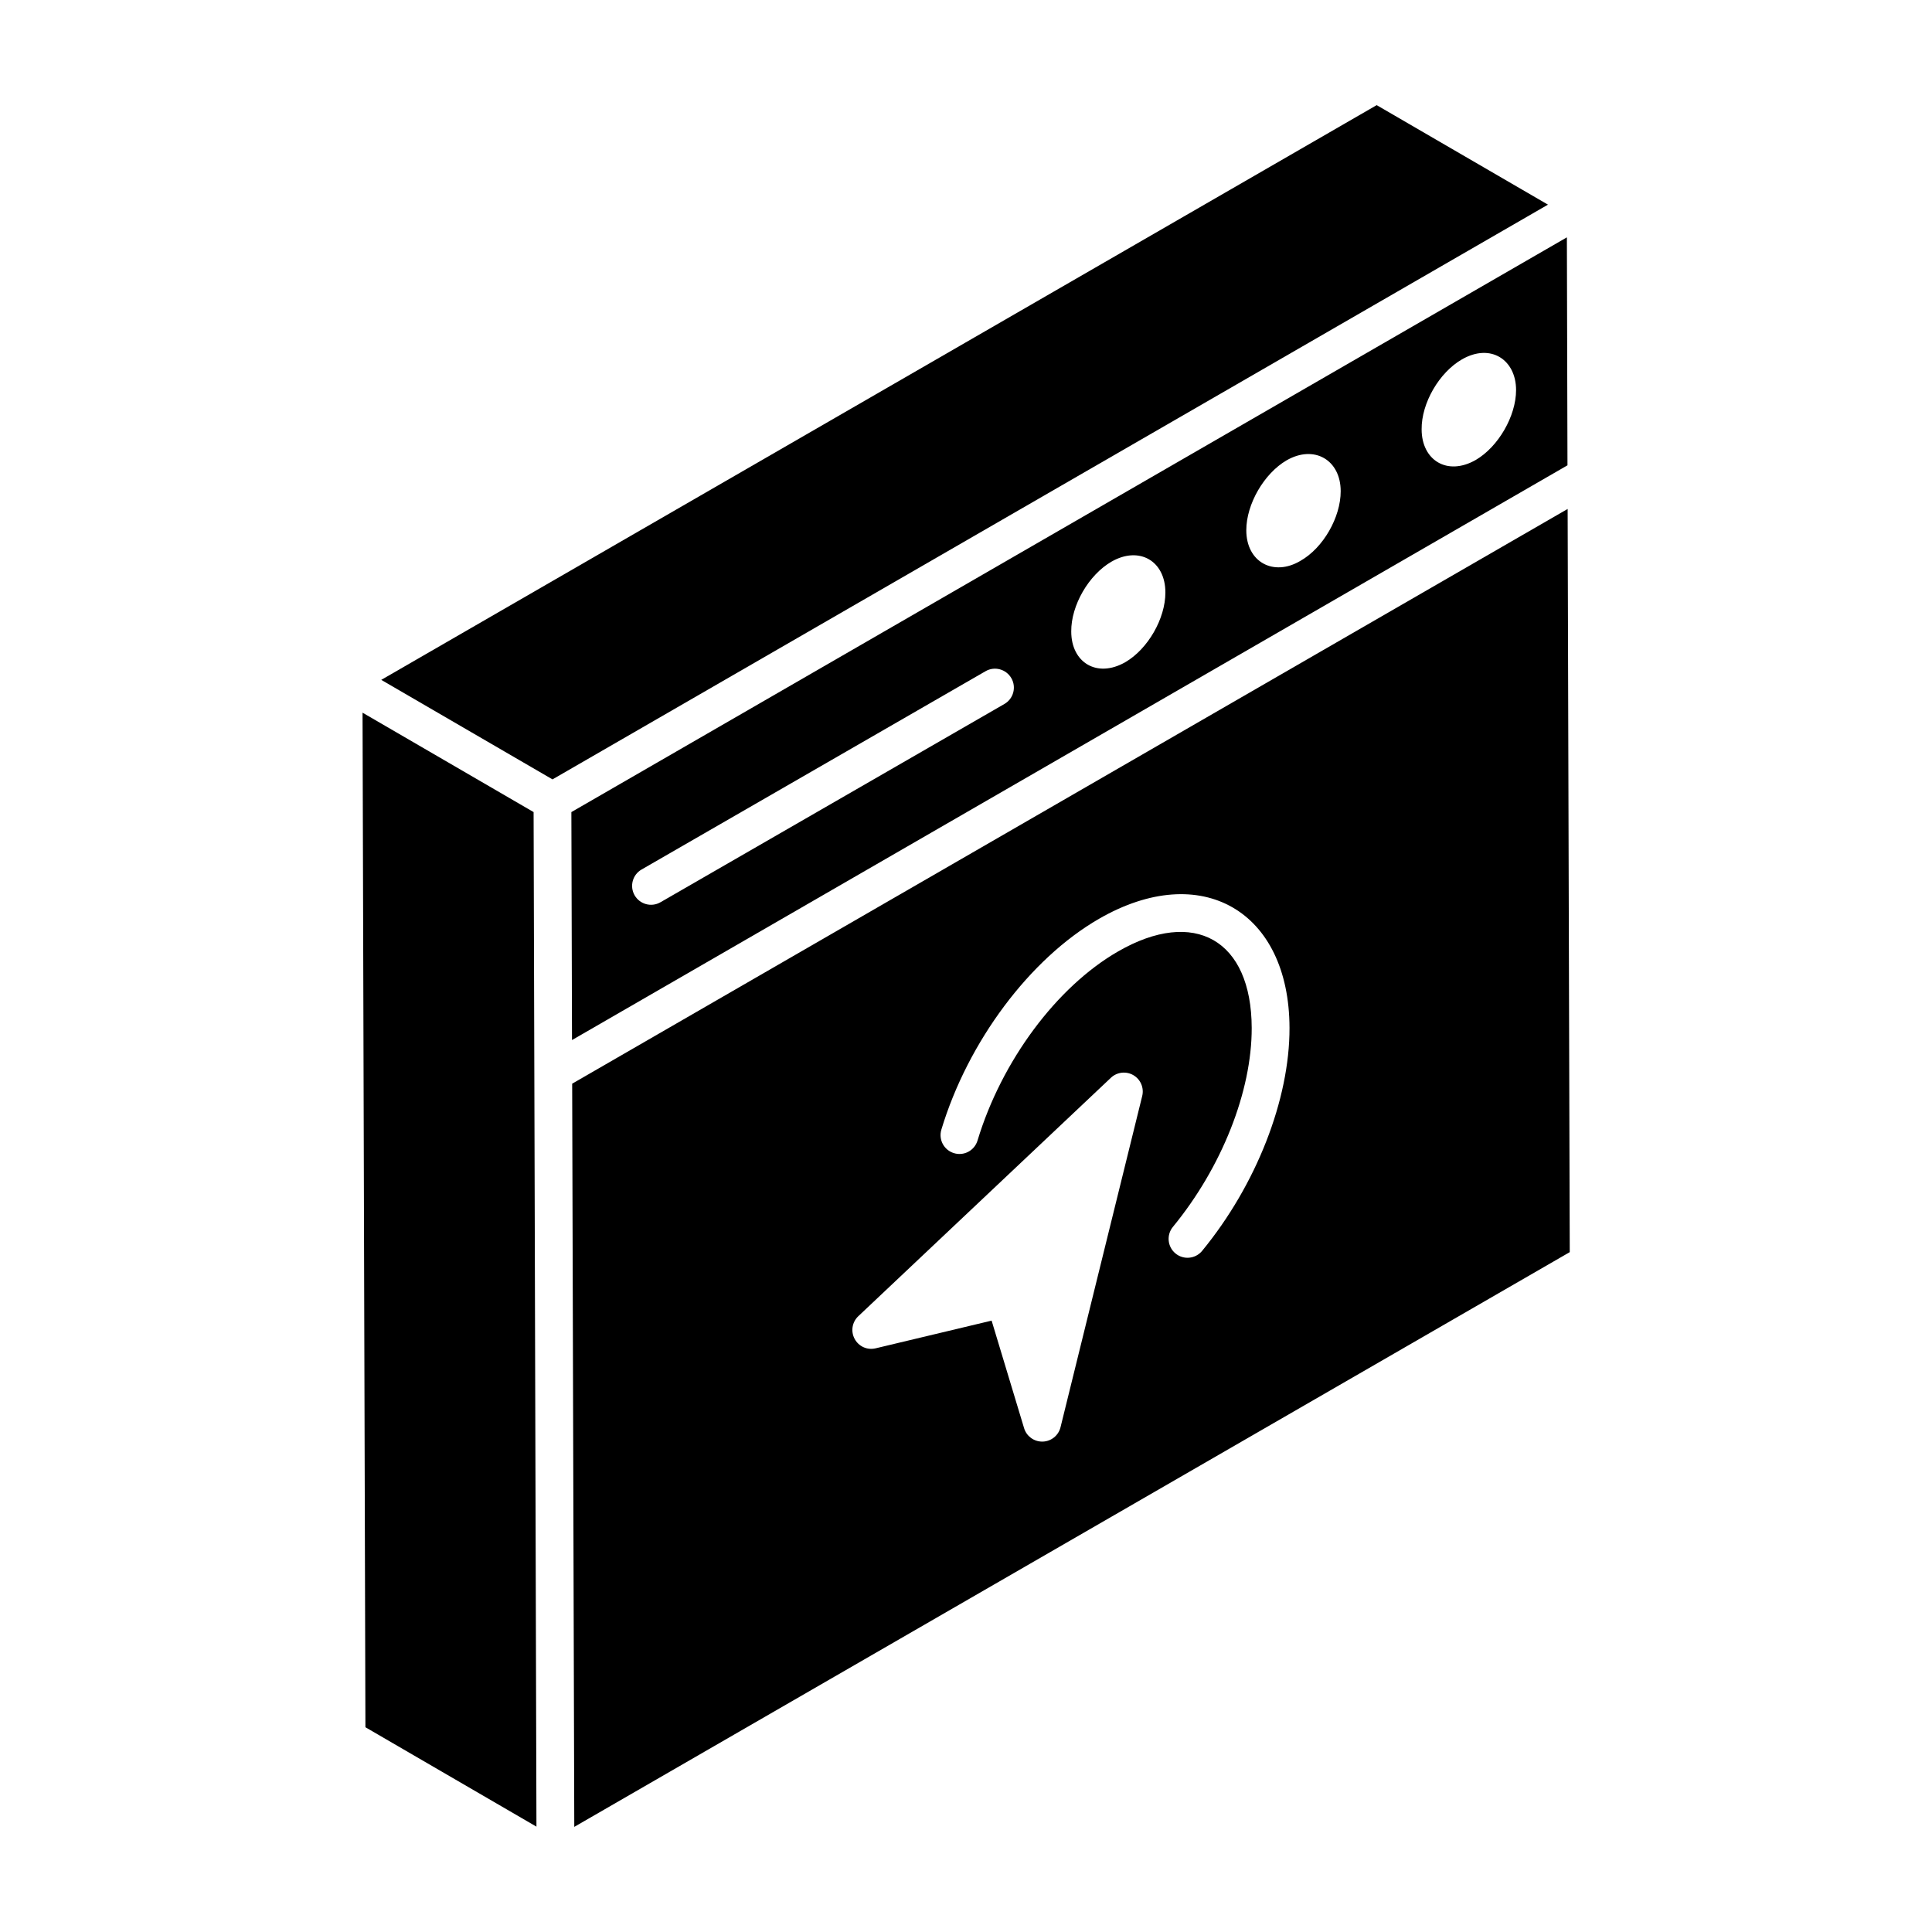
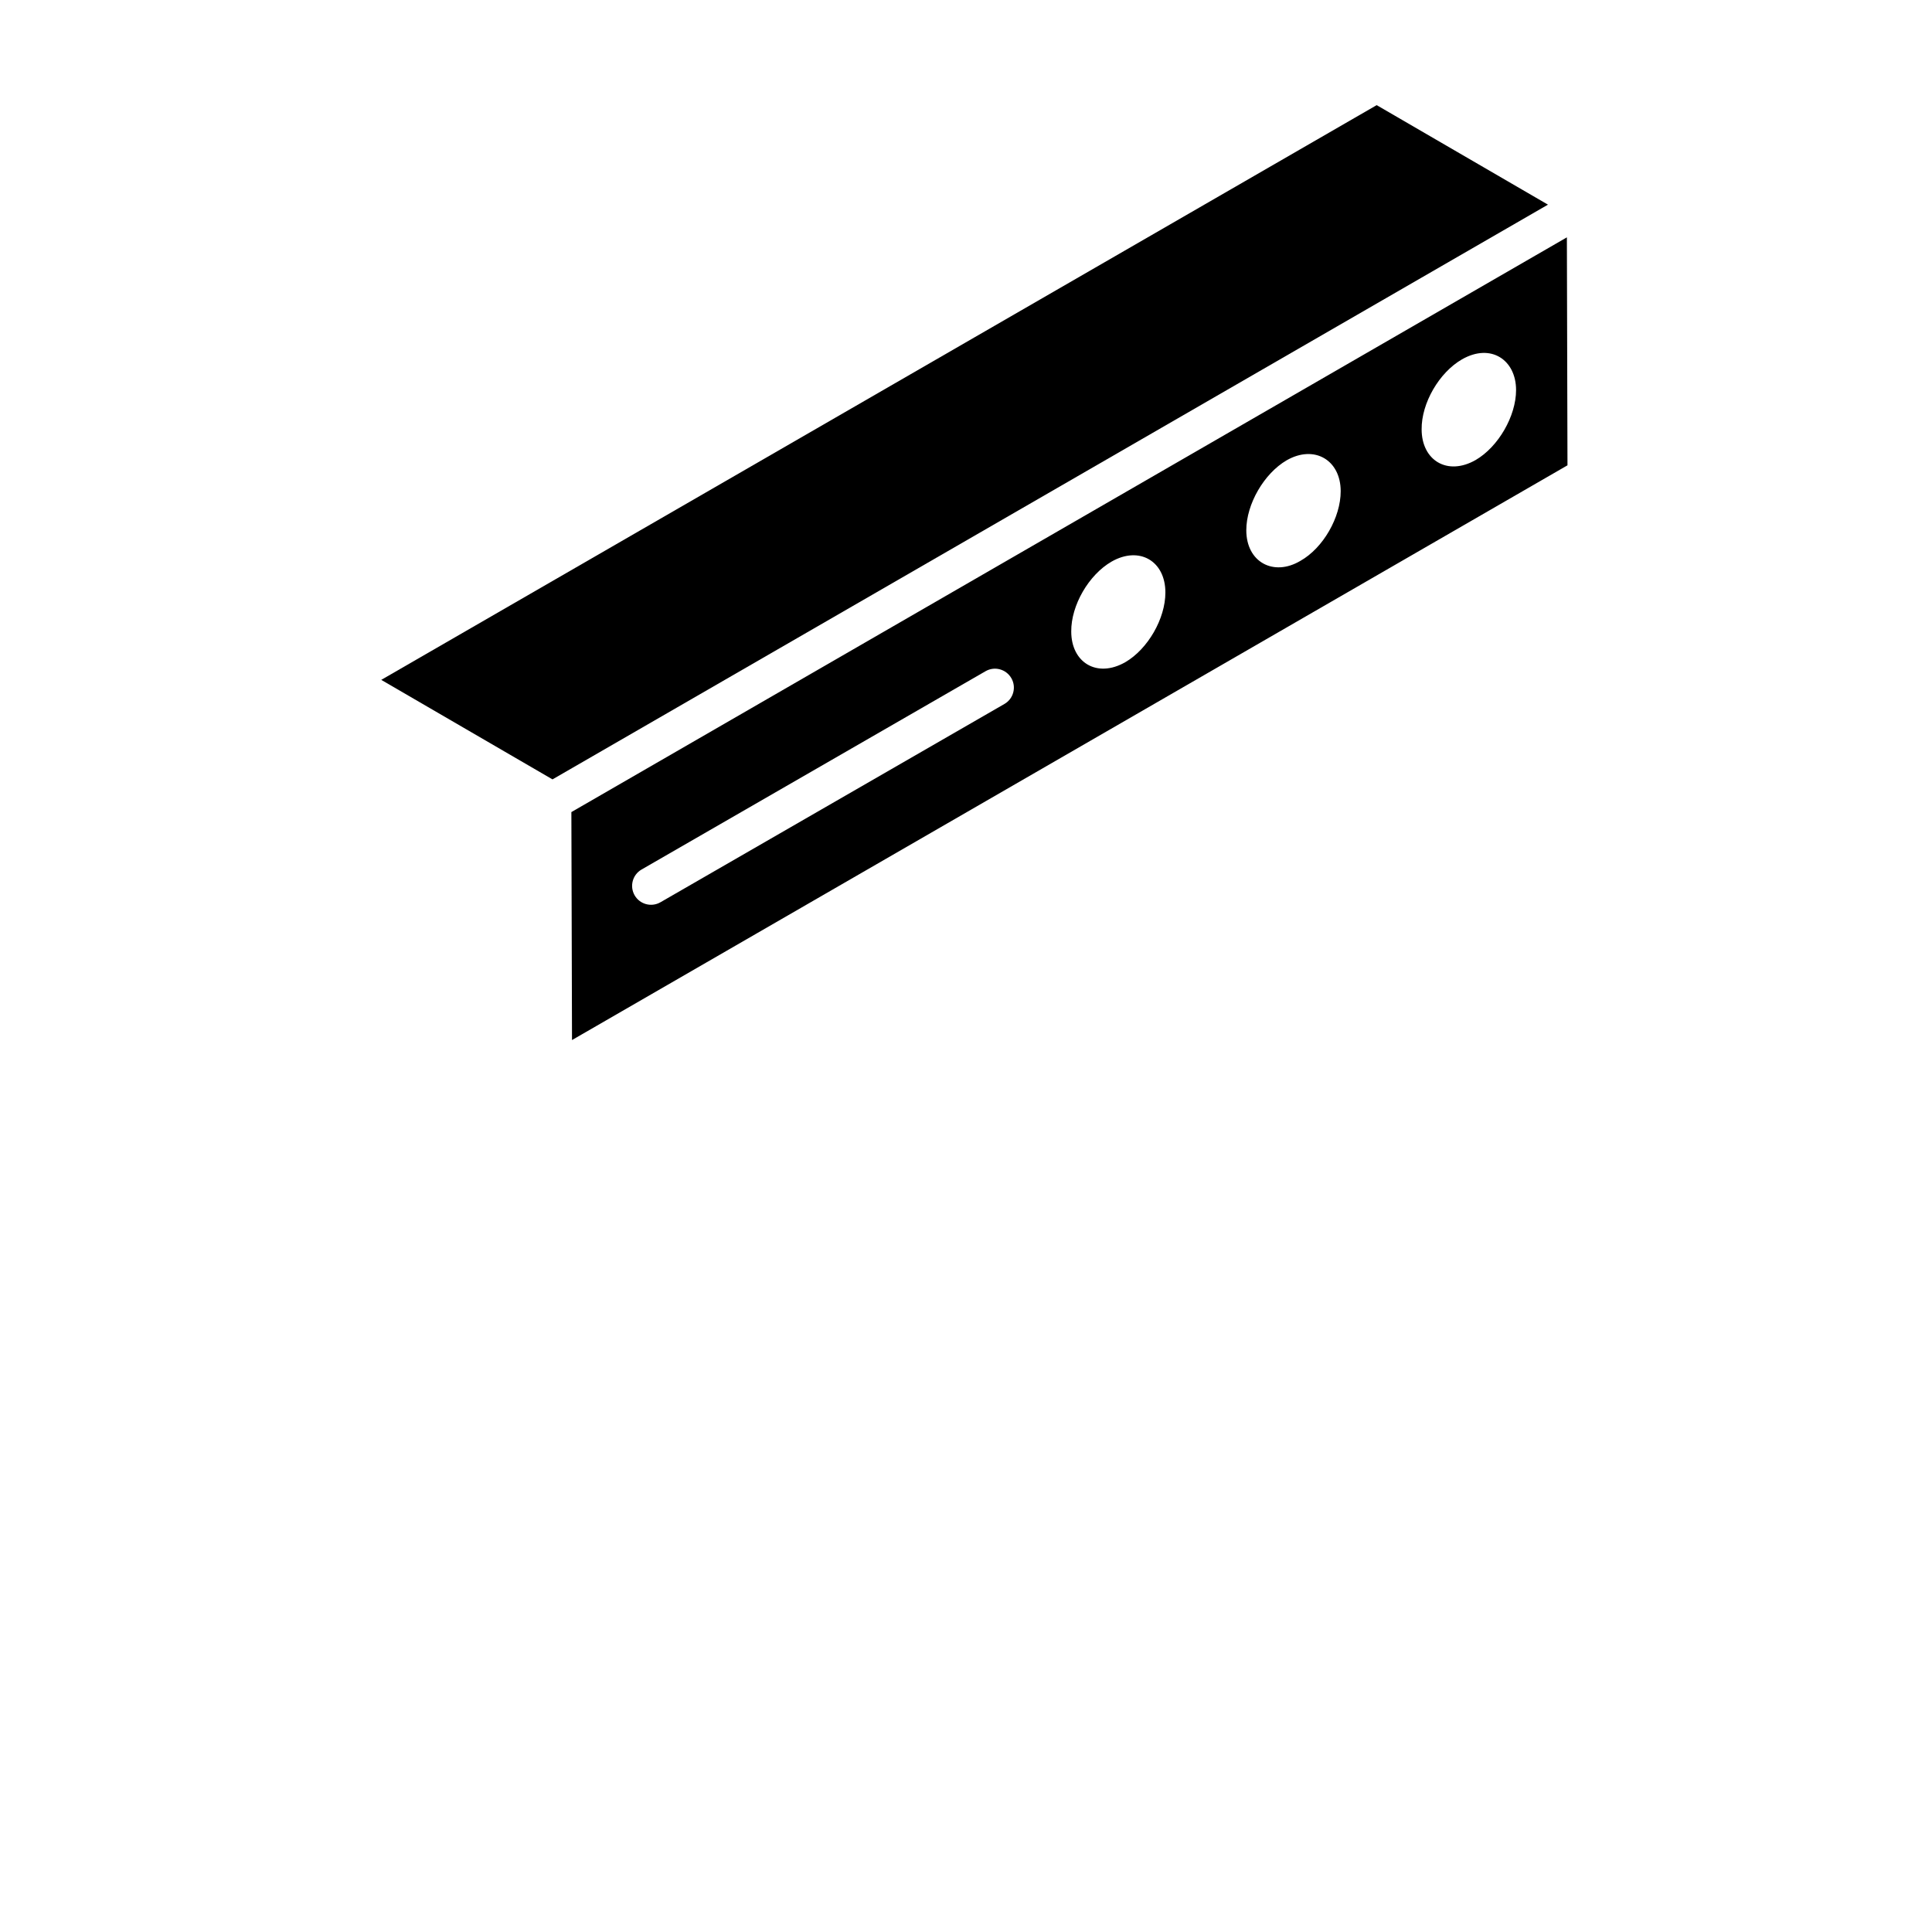
<svg xmlns="http://www.w3.org/2000/svg" fill="#000000" width="800px" height="800px" version="1.1" viewBox="144 144 512 512">
  <g>
-     <path d="m554.22 198.23-45.383-26.367c-256.9 148.33-209.23 120.8-263.8 152.31l45.379 26.371c8.484-4.894 254.81-147.12 263.81-152.31z" />
+     <path d="m554.22 198.23-45.383-26.367c-256.9 148.33-209.23 120.8-263.8 152.31l45.379 26.371c8.484-4.894 254.81-147.12 263.81-152.31" />
    <path d="m559.24 206.9-263.82 152.31c0.004 0.977 0.18 64.387 0.168 60.414l263.81-152.31zm-149.06 123.66-91.148 52.547c-2.402 1.379-5.461 0.562-6.848-1.84-1.379-2.394-0.559-5.457 1.84-6.836l91.148-52.547c2.394-1.395 5.457-0.566 6.848 1.84 1.379 2.394 0.555 5.457-1.84 6.836zm32.039-11.074c-7.527 4.297-14.328 0.09-14.328-8.125-0.07-6.914 4.633-15.039 10.691-18.531 7.316-4.18 14.258-0.207 14.258 8.195 0 6.91-4.633 14.969-10.621 18.461zm46.387-26.844c-7.074 4.191-14.324 0.367-14.324-8.125 0-6.914 4.703-15.039 10.691-18.531 7.328-4.188 14.324-0.098 14.324 8.195 0 6.918-4.633 15.043-10.691 18.461zm46.473-26.742c-7.539 4.309-14.332 0.078-14.332-8.129-0.07-6.918 4.637-15.047 10.695-18.539 7.668-4.383 14.332 0.164 14.332 8.129 0 6.918-4.707 15.047-10.695 18.539z" />
-     <path d="m285.41 359.21c-0.953-0.555-47.496-27.598-45.332-26.344l0.762 268.87 45.324 26.344c-0.004-1.672-0.766-273.03-0.754-268.87z" />
-     <path d="m559.44 278.88-263.81 152.31 0.559 196.95 263.81-152.31zm-134.39 243.35c-0.539 2.191-2.473 3.75-4.734 3.809h-0.129c-2.199 0-4.156-1.441-4.793-3.559l-8.605-28.5-30.73 7.336c-2.258 0.539-4.5-0.5-5.566-2.488-1.086-1.996-0.684-4.465 0.969-6.023l66.941-63.188c1.613-1.531 4.059-1.793 5.957-0.684 1.918 1.121 2.867 3.371 2.336 5.527zm37.527-46.738c-1.805 2.176-4.961 2.418-7.051 0.691-2.141-1.754-2.445-4.91-0.695-7.047 12.941-15.738 20.93-35.941 20.883-52.734-0.062-23.324-15.176-31.949-35.465-20.23-16.246 9.375-30.84 29.035-37.195 50.082-0.801 2.652-3.59 4.156-6.238 3.344-2.652-0.797-4.148-3.594-3.344-6.238 7.051-23.352 23.445-45.281 41.773-55.863 27.125-15.645 50.406-2.066 50.488 28.879 0.055 19.012-8.816 41.668-23.156 59.117z" />
  </g>
</svg>